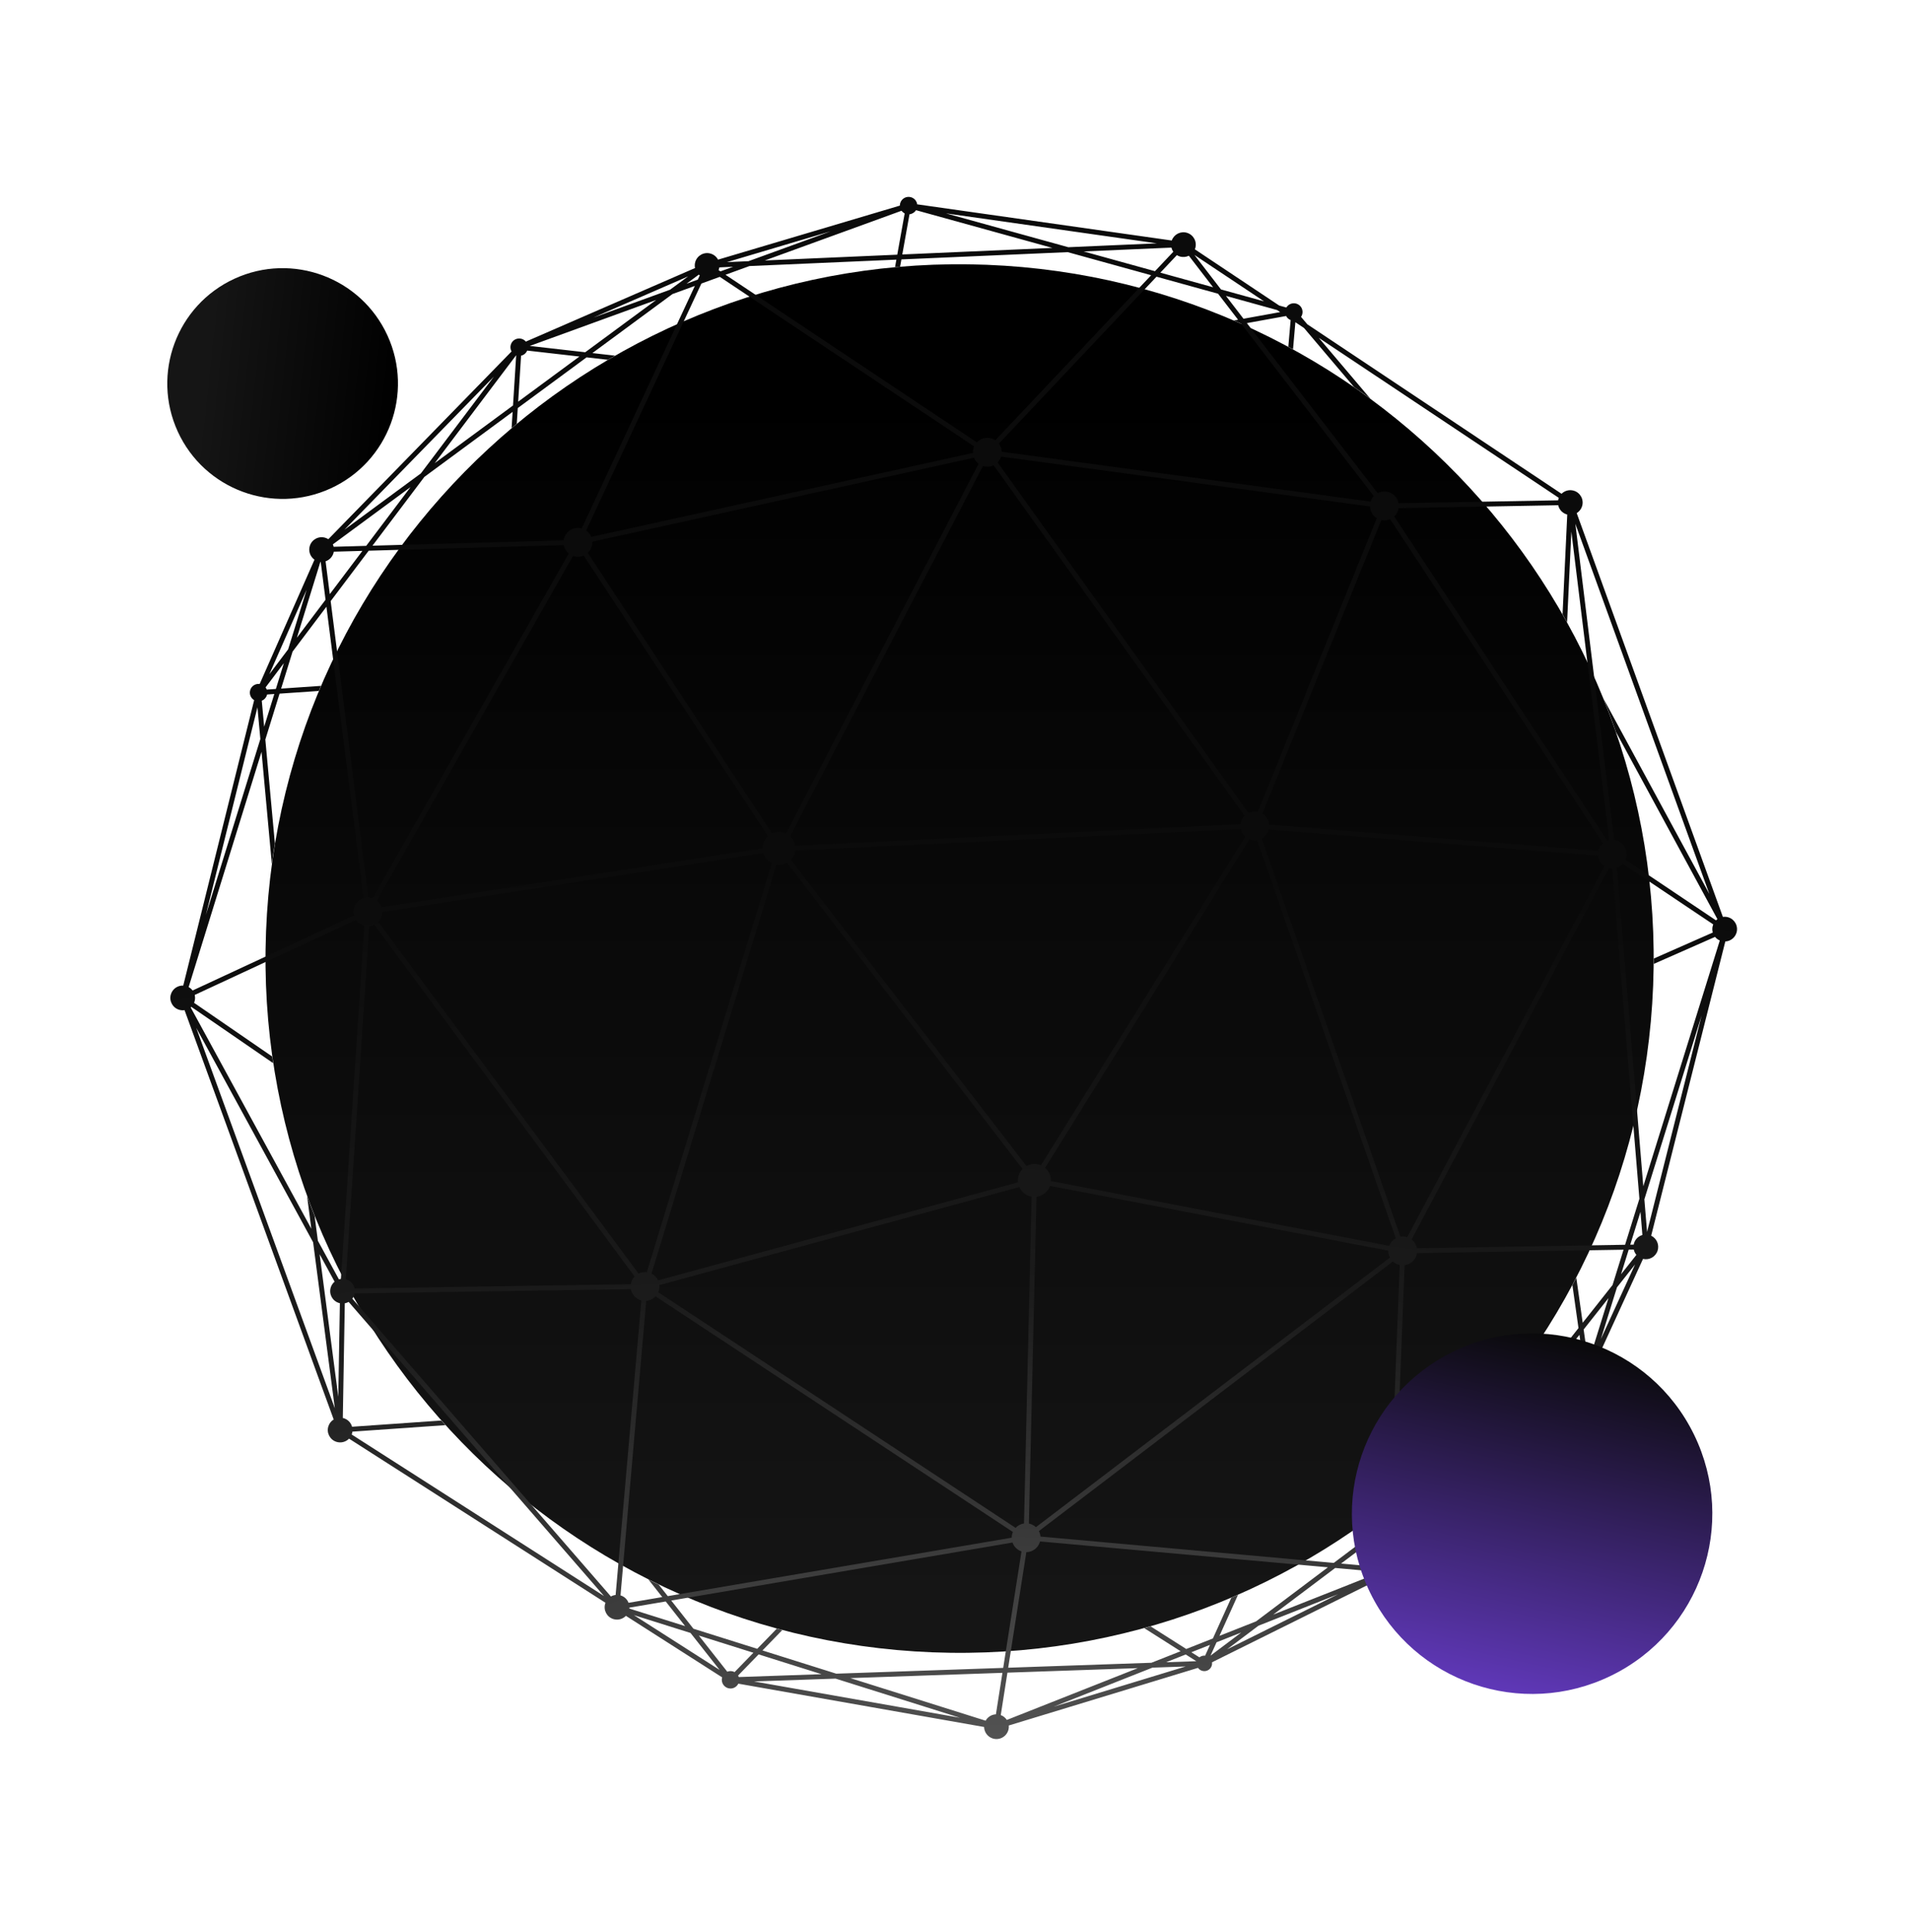
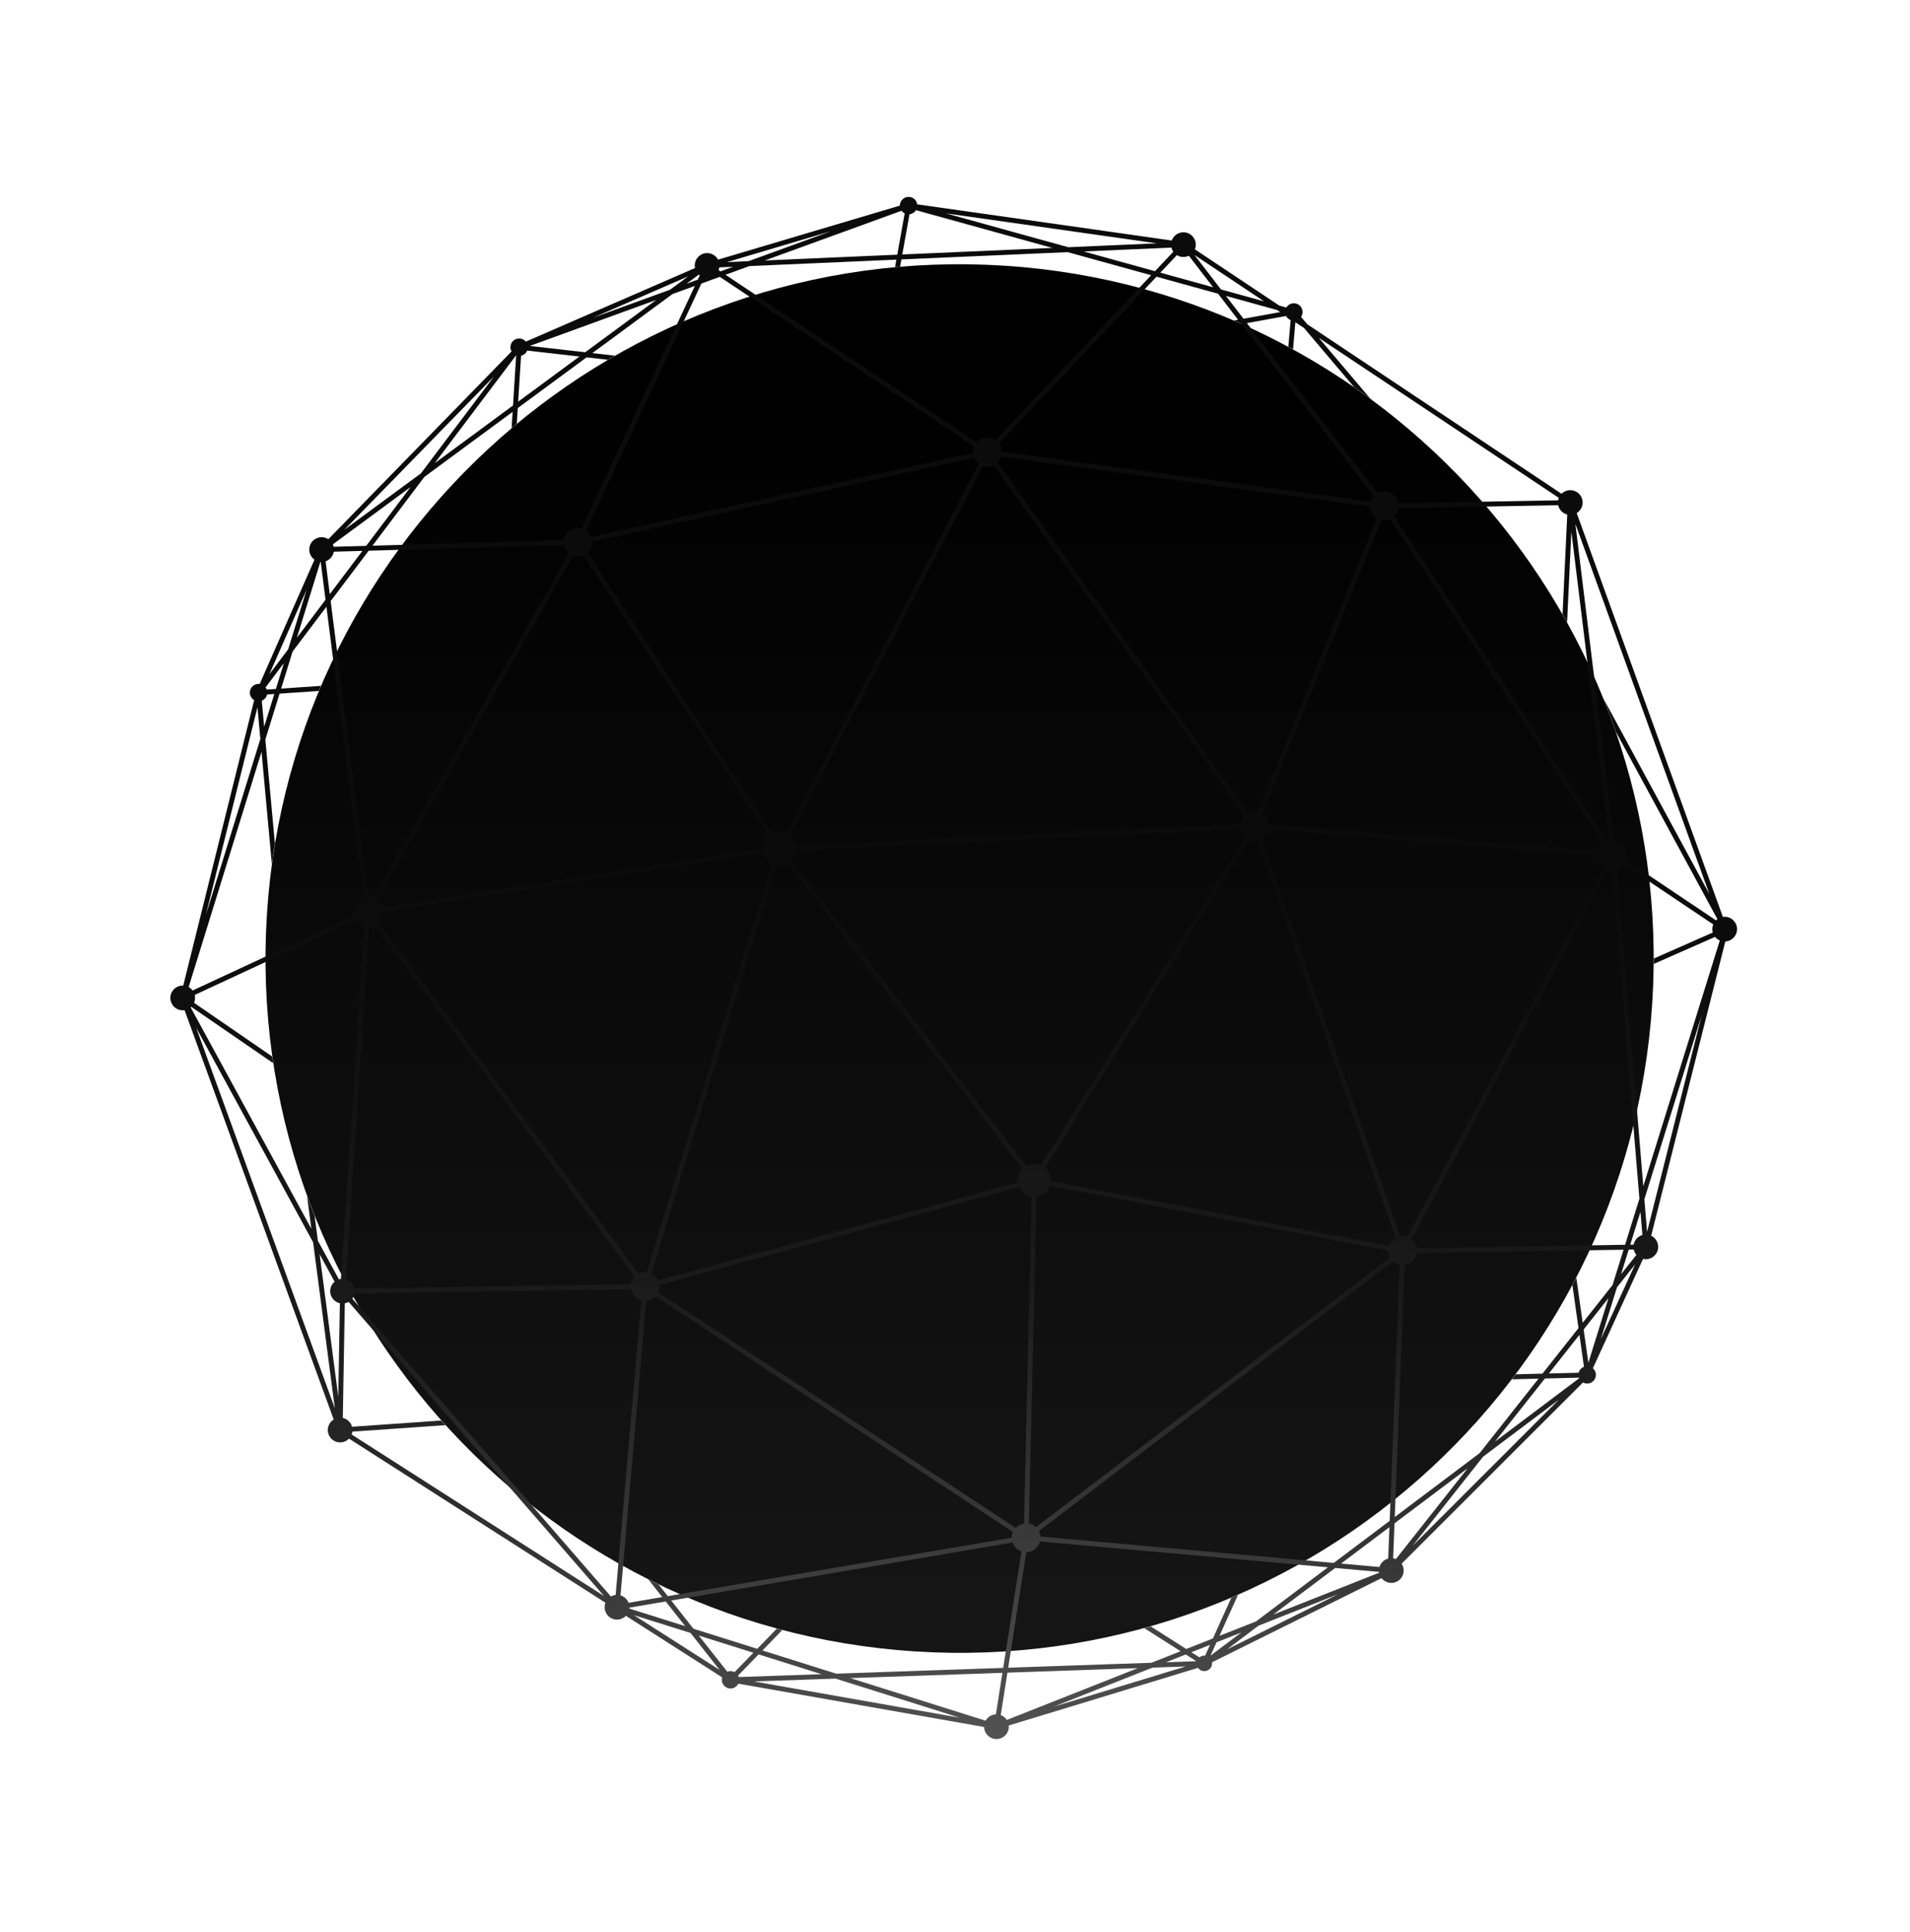
<svg xmlns="http://www.w3.org/2000/svg" width="530" height="536" viewBox="0 0 530 536" fill="none">
  <path d="M458.724 273.431C462.881 167.143 380.089 77.611 273.801 73.454C167.514 69.297 77.982 152.09 73.825 258.377C69.668 364.663 152.46 454.196 258.748 458.353C365.035 462.51 454.567 379.717 458.724 273.431Z" fill="url(#paint0_linear_49_1076)" />
  <path fill-rule="evenodd" clip-rule="evenodd" d="M200.387 465.299C200.019 466.563 200.73 467.895 201.994 468.287C203.145 468.644 204.362 468.097 204.878 467.049L273.074 479.065C273.11 480.496 274.045 481.808 275.488 482.256C277.298 482.818 279.22 481.805 279.781 479.996C279.921 479.547 279.963 479.091 279.921 478.651L332.431 462.663C332.695 463.036 333.079 463.329 333.549 463.475C334.686 463.827 335.893 463.192 336.245 462.057C336.342 461.743 336.364 461.423 336.321 461.119L383.365 437.772C383.78 438.308 384.359 438.726 385.056 438.943C386.865 439.504 388.787 438.492 389.349 436.682C389.666 435.66 389.481 434.601 388.933 433.773L439.255 383.504C439.394 383.581 439.544 383.644 439.702 383.694C440.977 384.089 442.332 383.376 442.728 382.101C443.022 381.155 442.706 380.166 442.004 379.556L455.915 349.223C457.653 349.632 459.435 348.631 459.973 346.899C460.483 345.253 459.691 343.511 458.18 342.789L478.75 261.167C480.147 261.095 481.414 260.169 481.852 258.757C482.413 256.948 481.402 255.025 479.593 254.463C479.084 254.306 478.567 254.272 478.074 254.346L437.515 142.337C438.204 141.917 438.749 141.255 439.006 140.424C439.568 138.615 438.555 136.692 436.746 136.131C435.491 135.741 434.181 136.109 433.309 136.975L362.764 89.959L361.024 87.906C361.155 87.712 361.261 87.497 361.333 87.262C361.729 85.987 361.016 84.631 359.741 84.236C358.651 83.898 357.505 84.368 356.946 85.305L354.957 84.755L331.557 69.16C331.594 69.069 331.628 68.975 331.658 68.879C332.219 67.07 331.207 65.147 329.397 64.586C327.632 64.038 325.758 64.988 325.148 66.716L254.512 56.683C254.381 55.79 253.754 55.007 252.835 54.722C251.56 54.326 250.205 55.04 249.809 56.315C249.734 56.556 249.699 56.799 249.699 57.038L199.246 72.028C198.836 71.257 198.134 70.641 197.234 70.362C195.424 69.801 193.502 70.812 192.941 72.622C192.76 73.204 192.742 73.798 192.861 74.354L145.914 94.762C145.626 94.416 145.237 94.146 144.775 94.003C143.499 93.607 142.144 94.32 141.748 95.596C141.543 96.256 141.636 96.938 141.949 97.497L91.108 149.574C90.851 149.408 90.568 149.273 90.261 149.178C88.452 148.617 86.529 149.629 85.968 151.439C85.516 152.895 86.083 154.424 87.266 155.259L72.061 189.734C70.914 189.584 69.792 190.275 69.438 191.416C69.098 192.513 69.576 193.667 70.526 194.222L50.85 273.397C49.329 273.328 47.894 274.286 47.422 275.808C46.86 277.618 47.872 279.539 49.682 280.101C50.194 280.26 50.715 280.292 51.212 280.217L92.597 393.767C91.91 394.188 91.368 394.848 91.111 395.677C90.55 397.486 91.561 399.409 93.371 399.971C94.648 400.367 95.983 399.98 96.854 399.08L168.013 444.611C167.985 444.684 167.959 444.758 167.936 444.834C167.374 446.643 168.386 448.565 170.195 449.126C171.474 449.523 172.809 449.134 173.68 448.234L200.387 465.299ZM203.839 463.837C203.709 463.768 203.572 463.711 203.427 463.666C202.875 463.495 202.307 463.532 201.81 463.731L193.914 453.706L209.058 458.471L203.839 463.837ZM204.815 464.787L210.511 458.929L227.963 464.419L205.006 465.214C204.956 465.065 204.892 464.923 204.815 464.787ZM174.641 445.959C174.639 446.043 174.633 446.126 174.625 446.21L190.115 451.084L184.729 444.246L174.641 445.959ZM172.184 442.561C172.199 442.564 172.214 442.569 172.229 442.573C173.272 442.897 174.049 443.672 174.413 444.617L183.77 443.027L179.931 438.153C180.869 438.624 181.812 439.087 182.759 439.544L185.298 442.768L280.728 426.557C280.729 426.168 280.788 425.773 280.909 425.381C280.953 425.239 281.006 425.1 281.064 424.965L181.903 359.604C181.229 360.322 180.305 360.771 179.319 360.854L172.184 442.561ZM169.522 442.865C169.922 442.638 170.366 442.493 170.829 442.44L177.962 360.734C177.907 360.719 177.853 360.704 177.798 360.687C176.333 360.232 175.316 359.014 175.05 357.605L98.425 358.792C98.4 358.922 98.369 359.051 98.329 359.18C98.204 359.58 98.013 359.941 97.772 360.256L169.522 442.865ZM96.743 361.148L167.605 442.732L97.587 397.932C97.615 397.861 97.641 397.786 97.664 397.71C97.723 397.521 97.765 397.329 97.79 397.138L123.607 395.338C123.221 394.911 122.835 394.483 122.452 394.053L97.695 395.78C97.393 394.693 96.562 393.777 95.404 393.418C95.312 393.389 95.219 393.364 95.127 393.344L95.676 361.537C96.052 361.467 96.413 361.335 96.743 361.148ZM94.314 361.513L93.866 387.46L88.693 347.922L92.845 355.536C92.358 355.945 91.978 356.494 91.775 357.146C91.214 358.956 92.226 360.877 94.035 361.439C94.128 361.468 94.221 361.493 94.314 361.513ZM94.04 354.885L88.203 344.18L87.3 337.271C86.576 335.46 85.88 333.635 85.21 331.798L86.397 340.866L52.907 279.45C52.965 279.402 53.021 279.351 53.076 279.298L75.806 294.922C75.713 294.312 75.624 293.698 75.537 293.086L53.85 278.179C53.897 278.07 53.939 277.957 53.975 277.842C54.168 277.22 54.175 276.585 54.028 275.996L98.758 255.216C99.249 255.927 99.974 256.483 100.863 256.759C100.944 256.785 101.026 256.807 101.107 256.827L94.597 354.761C94.407 354.788 94.221 354.829 94.04 354.885ZM95.955 354.853L102.466 256.919C102.951 256.868 103.419 256.728 103.848 256.512L176.09 354.099C175.675 354.532 175.351 355.066 175.161 355.678C175.103 355.866 175.059 356.055 175.029 356.243L98.404 357.43C98.148 356.265 97.29 355.265 96.069 354.886C96.031 354.874 95.993 354.864 95.955 354.853ZM177.186 353.289L104.943 255.703C105.358 255.269 105.682 254.735 105.871 254.123C105.987 253.752 106.045 253.377 106.052 253.007L211.767 236.677C212.138 237.863 212.987 238.883 214.16 239.442L179.486 352.893C178.68 352.791 177.881 352.939 177.186 353.289ZM180.787 353.291L215.462 239.84C216.481 239.992 217.493 239.792 218.354 239.314L283.742 324.278C283.264 324.775 282.891 325.388 282.672 326.092C282.477 326.723 282.424 327.363 282.497 327.978L182.61 355.171C182.238 354.375 181.606 353.703 180.787 353.291ZM182.969 356.484L282.855 329.292C283.37 330.461 284.37 331.409 285.685 331.817C285.874 331.875 286.064 331.921 286.254 331.954L284.143 422.608C283.253 422.741 282.43 423.173 281.813 423.828L182.652 358.466C182.71 358.332 182.762 358.193 182.807 358.051C182.969 357.528 183.019 356.997 182.969 356.484ZM285.504 422.64L287.615 331.987C289.286 331.775 290.767 330.644 291.355 328.966L385.236 346.927C385.223 347.604 385.384 348.264 385.688 348.849L287.458 423.636C287.032 423.239 286.511 422.929 285.918 422.745C285.781 422.702 285.643 422.667 285.504 422.64ZM288.282 424.72L386.512 349.933C386.939 350.33 387.459 350.64 388.053 350.825C388.17 350.861 388.287 350.891 388.404 350.916L385.621 421.878L370.105 433.55L288.723 426.242C288.678 425.706 288.526 425.19 288.282 424.72ZM288.599 427.598L368.482 434.771L348.538 449.773L338.386 453.785L343.53 442.41C342.913 442.68 342.294 442.949 341.673 443.213L336.566 454.505L329.168 457.43L319.28 451.152C318.693 451.319 318.106 451.484 317.517 451.647L327.602 458.049L319.508 461.248L279.763 462.625L284.794 430.571C286.477 430.545 288.029 429.45 288.555 427.754C288.571 427.702 288.585 427.651 288.599 427.598ZM283.448 430.359L278.377 462.673L232.05 464.277L211.575 457.835L217.069 452.186C216.565 452.054 216.063 451.92 215.561 451.784L210.12 457.378L192.42 451.808L186.258 443.986L280.957 427.9C281.354 429.021 282.242 429.951 283.448 430.359ZM393.195 347.616C393.165 347.807 393.12 347.997 393.062 348.187C392.584 349.727 391.264 350.77 389.765 350.97L387.025 420.822L410.568 403.112L426.92 382.437L419.537 382.619C419.889 382.159 420.238 381.696 420.586 381.232L428.018 381.047L438.01 368.415L436.323 356.491C436.687 355.807 437.049 355.12 437.407 354.43L439.176 366.94L447.463 356.463L450.514 346.667L393.195 347.616ZM391.692 343.838C392.465 344.438 392.991 345.302 393.172 346.255L450.94 345.298L454.913 332.539L447.349 240.951C447.055 240.947 446.759 240.91 446.462 240.839L391.692 343.838ZM388.585 343.052C389.181 342.953 389.808 342.987 390.425 343.179C390.447 343.186 390.468 343.192 390.49 343.199L445.208 240.298C444.202 239.64 443.55 238.563 443.421 237.385L352.06 230.104C352.044 230.168 352.025 230.234 352.005 230.299C351.686 231.326 350.992 232.131 350.12 232.614L388.585 343.052ZM385.493 345.591C385.839 344.671 386.493 343.946 387.3 343.5L348.835 233.063C348.239 233.161 347.612 233.126 346.996 232.935C346.887 232.901 346.78 232.863 346.676 232.821L290.007 323.965C291.065 324.867 291.669 326.219 291.613 327.629L385.493 345.591ZM284.822 323.448C285.874 322.864 287.155 322.694 288.397 323.079C288.552 323.128 288.703 323.184 288.85 323.247L345.519 232.102C344.891 231.541 344.457 230.797 344.275 229.981L220.663 235.962C220.628 236.198 220.576 236.435 220.503 236.67C220.285 237.375 219.912 237.987 219.433 238.484L284.822 323.448ZM219.249 231.964C219.996 232.66 220.493 233.59 220.652 234.599L344.21 228.622C344.238 228.39 344.287 228.157 344.359 227.926C344.556 227.292 344.895 226.744 345.331 226.302L275.719 129.063C274.839 129.49 273.8 129.596 272.791 129.283C272.78 129.279 272.768 129.276 272.757 129.272L219.249 231.964ZM214.219 231.161C215.211 230.704 216.366 230.597 217.49 230.946C217.707 231.013 217.916 231.095 218.116 231.192L271.55 128.644C270.977 128.207 270.538 127.626 270.27 126.971L164.367 150.26C164.387 150.712 164.332 151.174 164.19 151.63C163.976 152.319 163.594 152.909 163.103 153.367L214.219 231.161ZM211.559 235.331C211.557 234.877 211.624 234.415 211.766 233.959C212.02 233.138 212.485 232.441 213.082 231.907L161.964 154.115C161.115 154.485 160.135 154.563 159.181 154.267C159.122 154.249 159.065 154.229 159.007 154.208L104.591 249.845C105.174 250.323 105.605 250.956 105.843 251.661L211.559 235.331ZM102.225 248.937C102.561 248.952 102.899 249.011 103.235 249.115C103.293 249.133 103.35 249.152 103.407 249.172L157.823 153.535C157.111 152.949 156.625 152.132 156.443 151.235L102.307 152.767L91.754 166.751L102.225 248.937ZM98.184 253.98C97.992 253.273 97.992 252.504 98.226 251.751C98.633 250.439 99.653 249.487 100.874 249.111L90.58 168.306L81.19 180.749L78.006 191.02L89.06 190.262C88.861 190.73 88.663 191.198 88.466 191.668L77.574 192.415L73.627 205.15L76.28 234.02C75.969 235.883 75.685 237.758 75.429 239.639L72.572 208.553L52.346 273.814C52.783 274.053 53.155 274.38 53.443 274.766L98.184 253.98ZM156.405 149.873L103.357 151.375L117.755 132.295L142.244 114.252L141.96 118.756C142.438 118.352 142.918 117.95 143.4 117.551L143.675 113.198L162.768 99.129L168.676 99.803C169.331 99.417 169.989 99.035 170.648 98.657L164.379 97.942L186.598 81.572L192.818 79.31L161.417 146.582C159.347 146.018 157.186 147.193 156.545 149.258C156.481 149.462 156.435 149.668 156.405 149.873ZM162.652 147.157L194.628 78.652L199.731 76.797L270.318 123.839C270.256 123.979 270.201 124.124 270.155 124.274C270.013 124.729 269.957 125.191 269.977 125.641L164.073 148.931C163.783 148.223 163.294 147.602 162.652 147.157ZM271.072 122.705L201.32 76.22L207.959 73.806L248.734 72.025L248.363 74.088C248.831 74.045 249.3 74.004 249.769 73.964L250.128 71.964L296.284 69.947L319.432 76.347L276.19 122.124C275.88 121.919 275.537 121.753 275.163 121.637C273.659 121.171 272.089 121.636 271.072 122.705ZM277.18 123.059L320.918 76.757L338.001 81.481L343.549 88.692L342.4 88.901C343.059 89.184 343.718 89.472 344.373 89.763L381.208 137.637C380.822 138.057 380.519 138.566 380.336 139.146L277.978 125.313C277.948 124.491 277.663 123.705 277.18 123.059ZM277.795 126.662L380.152 140.495C380.2 141.816 380.905 143.046 382.04 143.75L349.029 225.201C348.13 225.005 347.222 225.131 346.439 225.51L276.827 128.271C277.26 127.834 277.597 127.289 277.795 126.662ZM350.292 225.71L383.302 144.26C384.148 144.445 385.001 144.346 385.75 144.019L444.819 233.887C444.254 234.363 443.813 235.002 443.577 235.762C443.55 235.849 443.526 235.937 443.505 236.025L352.169 228.746C352.054 227.509 351.365 226.376 350.292 225.71ZM445.998 233.199L386.89 143.272C387.38 142.813 387.762 142.223 387.975 141.535C388.035 141.343 388.08 141.15 388.109 140.957L432.38 140.149C432.638 141.311 433.494 142.306 434.712 142.684C434.772 142.702 434.832 142.719 434.892 142.734L433.59 170.403C434.015 171.145 434.433 171.889 434.848 172.637L436.033 147.462L446.533 233.04C446.351 233.08 446.171 233.134 445.998 233.199ZM447.896 232.975L437.139 145.297L474.322 247.987L444.958 193.824C446.187 196.865 447.34 199.944 448.416 203.059L476.557 254.966C476.418 255.067 476.286 255.18 476.163 255.302L451.092 238.491C451.142 238.376 451.184 238.256 451.222 238.134C451.877 236.023 450.697 233.78 448.586 233.125C448.357 233.054 448.126 233.004 447.896 232.975ZM450.362 239.642L475.404 256.432C475.365 256.527 475.329 256.624 475.298 256.724C475.093 257.386 475.099 258.064 475.277 258.684L458.904 265.899C458.904 266.395 458.902 266.892 458.897 267.39L475.906 259.895C476.248 260.32 476.695 260.667 477.222 260.893L455.992 329.072L448.697 240.734C449.331 240.517 449.907 240.142 450.362 239.642ZM432.355 138.788L388.085 139.596C387.815 138.192 386.799 136.98 385.339 136.527C384.283 136.199 383.195 136.331 382.288 136.808L345.992 89.633L356.864 87.663L356.886 87.678C357.149 88.173 357.581 88.577 358.135 88.795L357.491 96.194C357.927 96.429 358.362 96.665 358.795 96.903L359.45 89.387L361.85 90.986L375.733 107.369C377.253 108.42 378.758 109.494 380.246 110.588L365.951 93.719L432.554 138.109C432.516 138.2 432.483 138.294 432.453 138.391C432.412 138.523 432.379 138.655 432.355 138.788ZM74.111 192.651C74.096 192.718 74.078 192.784 74.058 192.85C73.832 193.578 73.295 194.122 72.638 194.382L73.301 201.601L76.118 192.514L74.111 192.651ZM73.689 190.689C73.826 190.874 73.936 191.078 74.016 191.293L76.55 191.12L78.77 183.956L73.689 190.689ZM88.996 155.878C88.964 155.876 88.933 155.873 88.901 155.869L82.379 176.913L90.333 166.373L88.996 155.878ZM92.625 153.041C92.6 153.184 92.565 153.328 92.521 153.472C92.183 154.562 91.35 155.362 90.346 155.704L91.507 164.816L100.563 152.817L92.625 153.041ZM92.356 151.01C92.455 151.224 92.533 151.448 92.587 151.679L101.614 151.424L113.913 135.127L92.356 151.01ZM143.232 98.586C143.222 98.583 143.212 98.579 143.202 98.575L120.63 128.486L142.356 112.478L143.232 98.586ZM146.288 97.25C145.979 97.988 145.334 98.504 144.591 98.673L143.787 111.424L160.78 98.903L146.288 97.25ZM194.178 76.398C194.086 76.33 193.997 76.258 193.913 76.182L190.48 78.712L193.633 77.565L194.178 76.398ZM199.607 74.171C199.581 74.333 199.544 74.495 199.494 74.655C199.464 74.751 199.43 74.845 199.393 74.936L199.913 75.282L203.429 74.004L199.607 74.171ZM251.037 59.196C250.685 59.021 250.39 58.767 250.168 58.463L212.221 72.257L248.98 70.651L251.037 59.196ZM254.175 58.306C253.781 58.944 253.111 59.358 252.377 59.438L250.374 70.59L292.026 68.77L254.175 58.306ZM325.577 69.841C325.334 69.494 325.154 69.103 325.051 68.69L300.697 69.754L320.491 75.227L325.577 69.841ZM329.893 70.942C329.133 71.315 328.236 71.41 327.364 71.139C327.078 71.05 326.812 70.927 326.568 70.776L321.976 75.637L336.62 79.686L329.893 70.942ZM453.322 345.258C453.346 345.127 453.379 344.996 453.419 344.866C453.774 343.723 454.673 342.897 455.742 342.587L455.211 336.159L452.374 345.274L453.322 345.258ZM454.077 348.1C453.718 347.675 453.465 347.165 453.345 346.62L451.947 346.644L449.815 353.488L454.077 348.1ZM438.07 380.799C438.082 380.755 438.094 380.711 438.108 380.667C438.333 379.939 438.87 379.395 439.528 379.134L438.274 370.276L429.789 381.004L438.07 380.799ZM438.193 382.331C438.169 382.276 438.146 382.218 438.127 382.16L428.691 382.394L414.853 399.888L438.193 382.331ZM386.575 432.271C386.747 432.297 386.919 432.337 387.089 432.39C387.176 432.417 387.26 432.445 387.342 432.479L407.24 407.318L386.956 422.578L386.575 432.271ZM382.785 434.688C382.788 434.674 382.791 434.662 382.796 434.649C383.16 433.473 384.1 432.635 385.21 432.346L385.552 423.635L372.129 433.731L382.785 434.688ZM382.695 436.271C382.681 436.195 382.67 436.12 382.662 436.044L370.505 434.952L353.312 447.886L382.695 436.271ZM332.824 459.75C333.259 459.395 333.829 459.215 334.408 459.275L335.759 456.288L330.589 458.332L332.824 459.75ZM277.7 475.764C278.415 476.028 278.992 476.51 279.381 477.11L315.729 462.742L279.547 463.995L277.7 475.764ZM273.501 477.32C274.083 476.266 275.175 475.602 276.355 475.55L278.161 464.043L235.952 465.505L273.501 477.32ZM292.403 473.428L329.008 462.282L319.789 462.602L292.403 473.428ZM209.22 466.431L231.864 465.647L266.355 476.499L209.22 466.431ZM199.684 463.233L191.61 452.982L175.907 448.041L199.684 463.233ZM446.336 360.083L439.44 368.801L440.746 378.032L446.336 360.083ZM456.291 332.692L472.179 281.673L457.039 341.744L456.291 332.692ZM444.22 371.455L448.688 357.108L453.716 350.75L444.22 371.455ZM411.526 404.095L432.539 388.288L391.997 428.788L411.526 404.095ZM371.296 442.241L349.21 450.971L340.497 457.525L371.296 442.241ZM335.901 459.278L344.436 452.858L337.579 455.569L335.901 459.278ZM331.963 460.817L329.024 458.951L323.567 461.108L331.963 460.817ZM345.057 88.419L355.231 86.575L354.382 86.009L340.183 82.084L345.057 88.419ZM338.803 80.289L350.761 83.595L331.438 70.718L338.803 80.289ZM162.391 97.716L182.067 83.219L147.01 95.962L162.391 97.716ZM57.124 253.796L72.246 205.004L71.438 196.2L57.124 253.796ZM79.959 180.119L74.738 187.039L85.089 163.568L79.959 180.119ZM137.059 104.455L116.788 131.317L95.578 146.944L137.059 104.455ZM185.948 80.359L164.671 88.093L190.961 76.665L185.948 80.359ZM230.511 64.16L207.691 72.455L201.71 72.716L230.511 64.16ZM296.439 68.577L262.489 59.191L321.012 67.504L296.439 68.577ZM54.448 285.121L92.91 390.652L86.886 344.608L54.448 285.121Z" fill="url(#paint1_radial_49_1076)" />
-   <circle cx="425.137" cy="419.895" r="50" transform="rotate(-116.021 425.137 419.895)" fill="url(#paint2_linear_49_1076)" />
-   <circle cx="78.425" cy="106.394" r="32" transform="rotate(-24.631 78.425 106.394)" fill="url(#paint3_linear_49_1076)" />
  <defs>
    <linearGradient id="paint0_linear_49_1076" x1="265.993" y1="109.499" x2="265.993" y2="445.005" gradientUnits="userSpaceOnUse">
      <stop />
      <stop offset="1" stop-color="#151515" />
    </linearGradient>
    <radialGradient id="paint1_radial_49_1076" cx="0" cy="0" r="1" gradientUnits="userSpaceOnUse" gradientTransform="translate(275.969 482.174) rotate(-89.499) scale(241.71 704.726)">
      <stop stop-color="#535353" />
      <stop offset="0.521" stop-color="#1B1B1B" />
      <stop offset="1" stop-color="#0B0B0B" />
    </radialGradient>
    <linearGradient id="paint2_linear_49_1076" x1="355.798" y1="364.192" x2="464.682" y2="450.804" gradientUnits="userSpaceOnUse">
      <stop stop-color="#814AFC" />
      <stop offset="1" stop-color="#090909" />
    </linearGradient>
    <linearGradient id="paint3_linear_49_1076" x1="103.024" y1="127.215" x2="57.115" y2="99.802" gradientUnits="userSpaceOnUse">
      <stop />
      <stop offset="1" stop-color="#151515" />
    </linearGradient>
  </defs>
</svg>